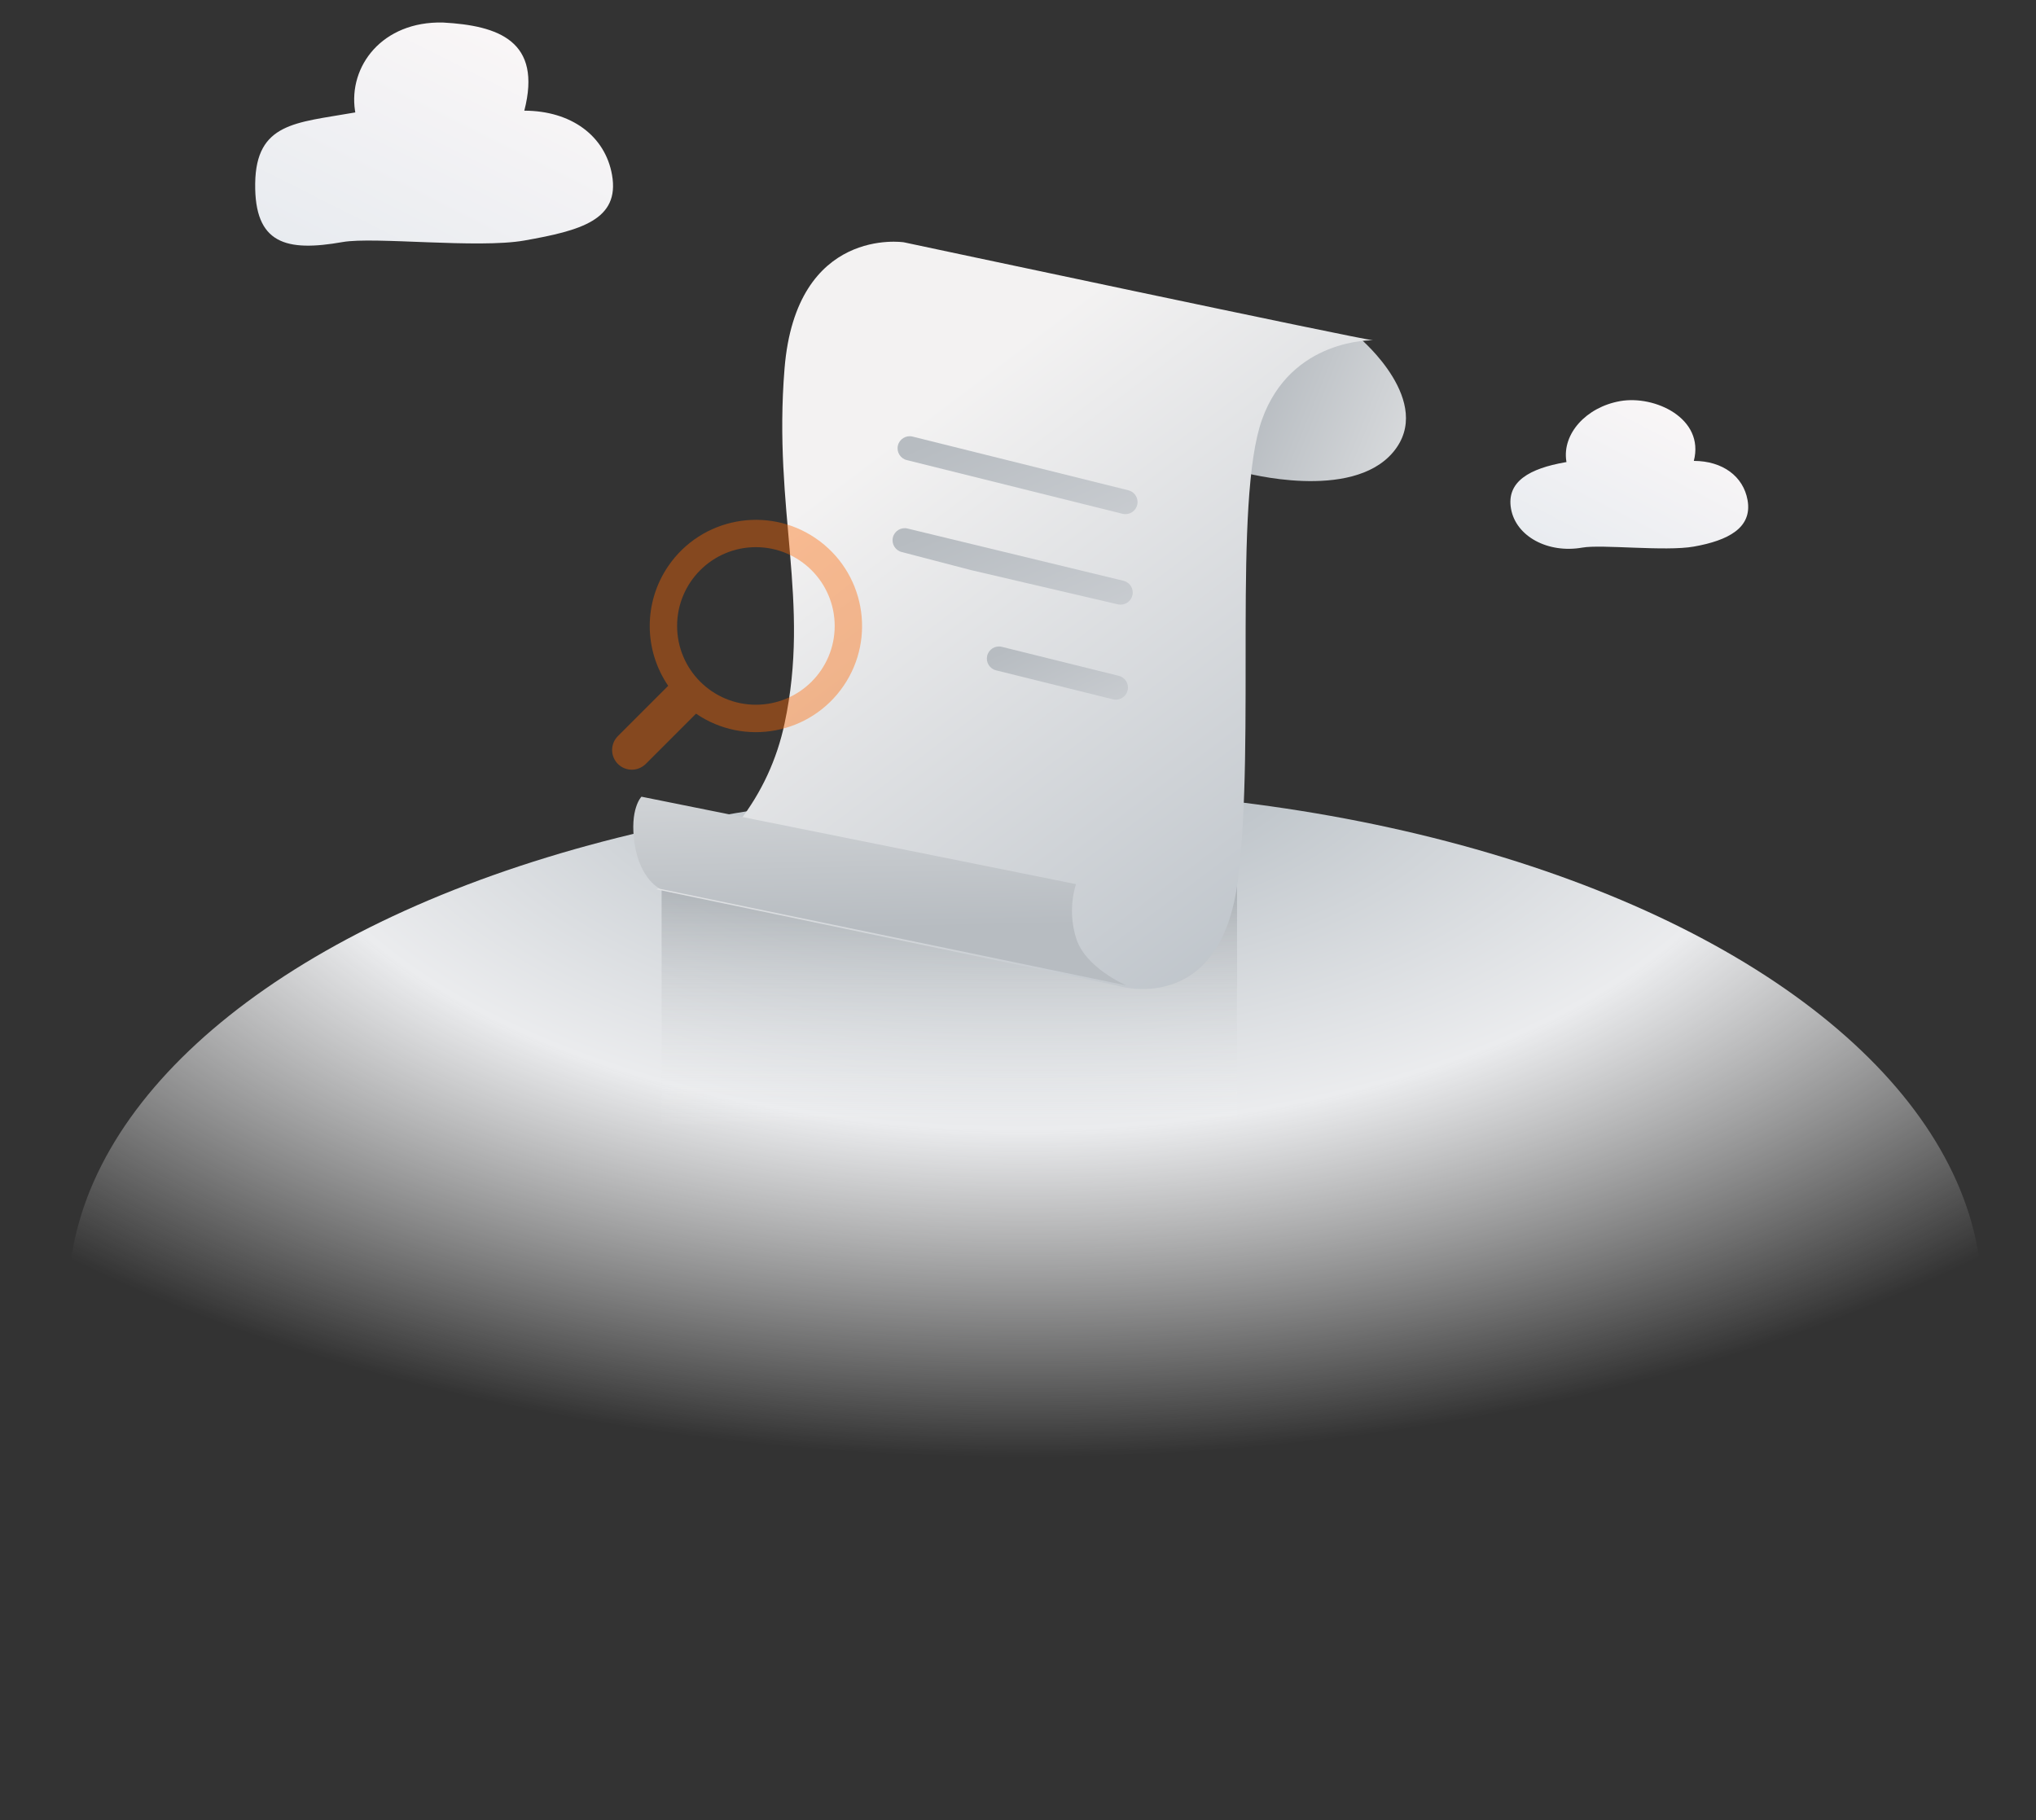
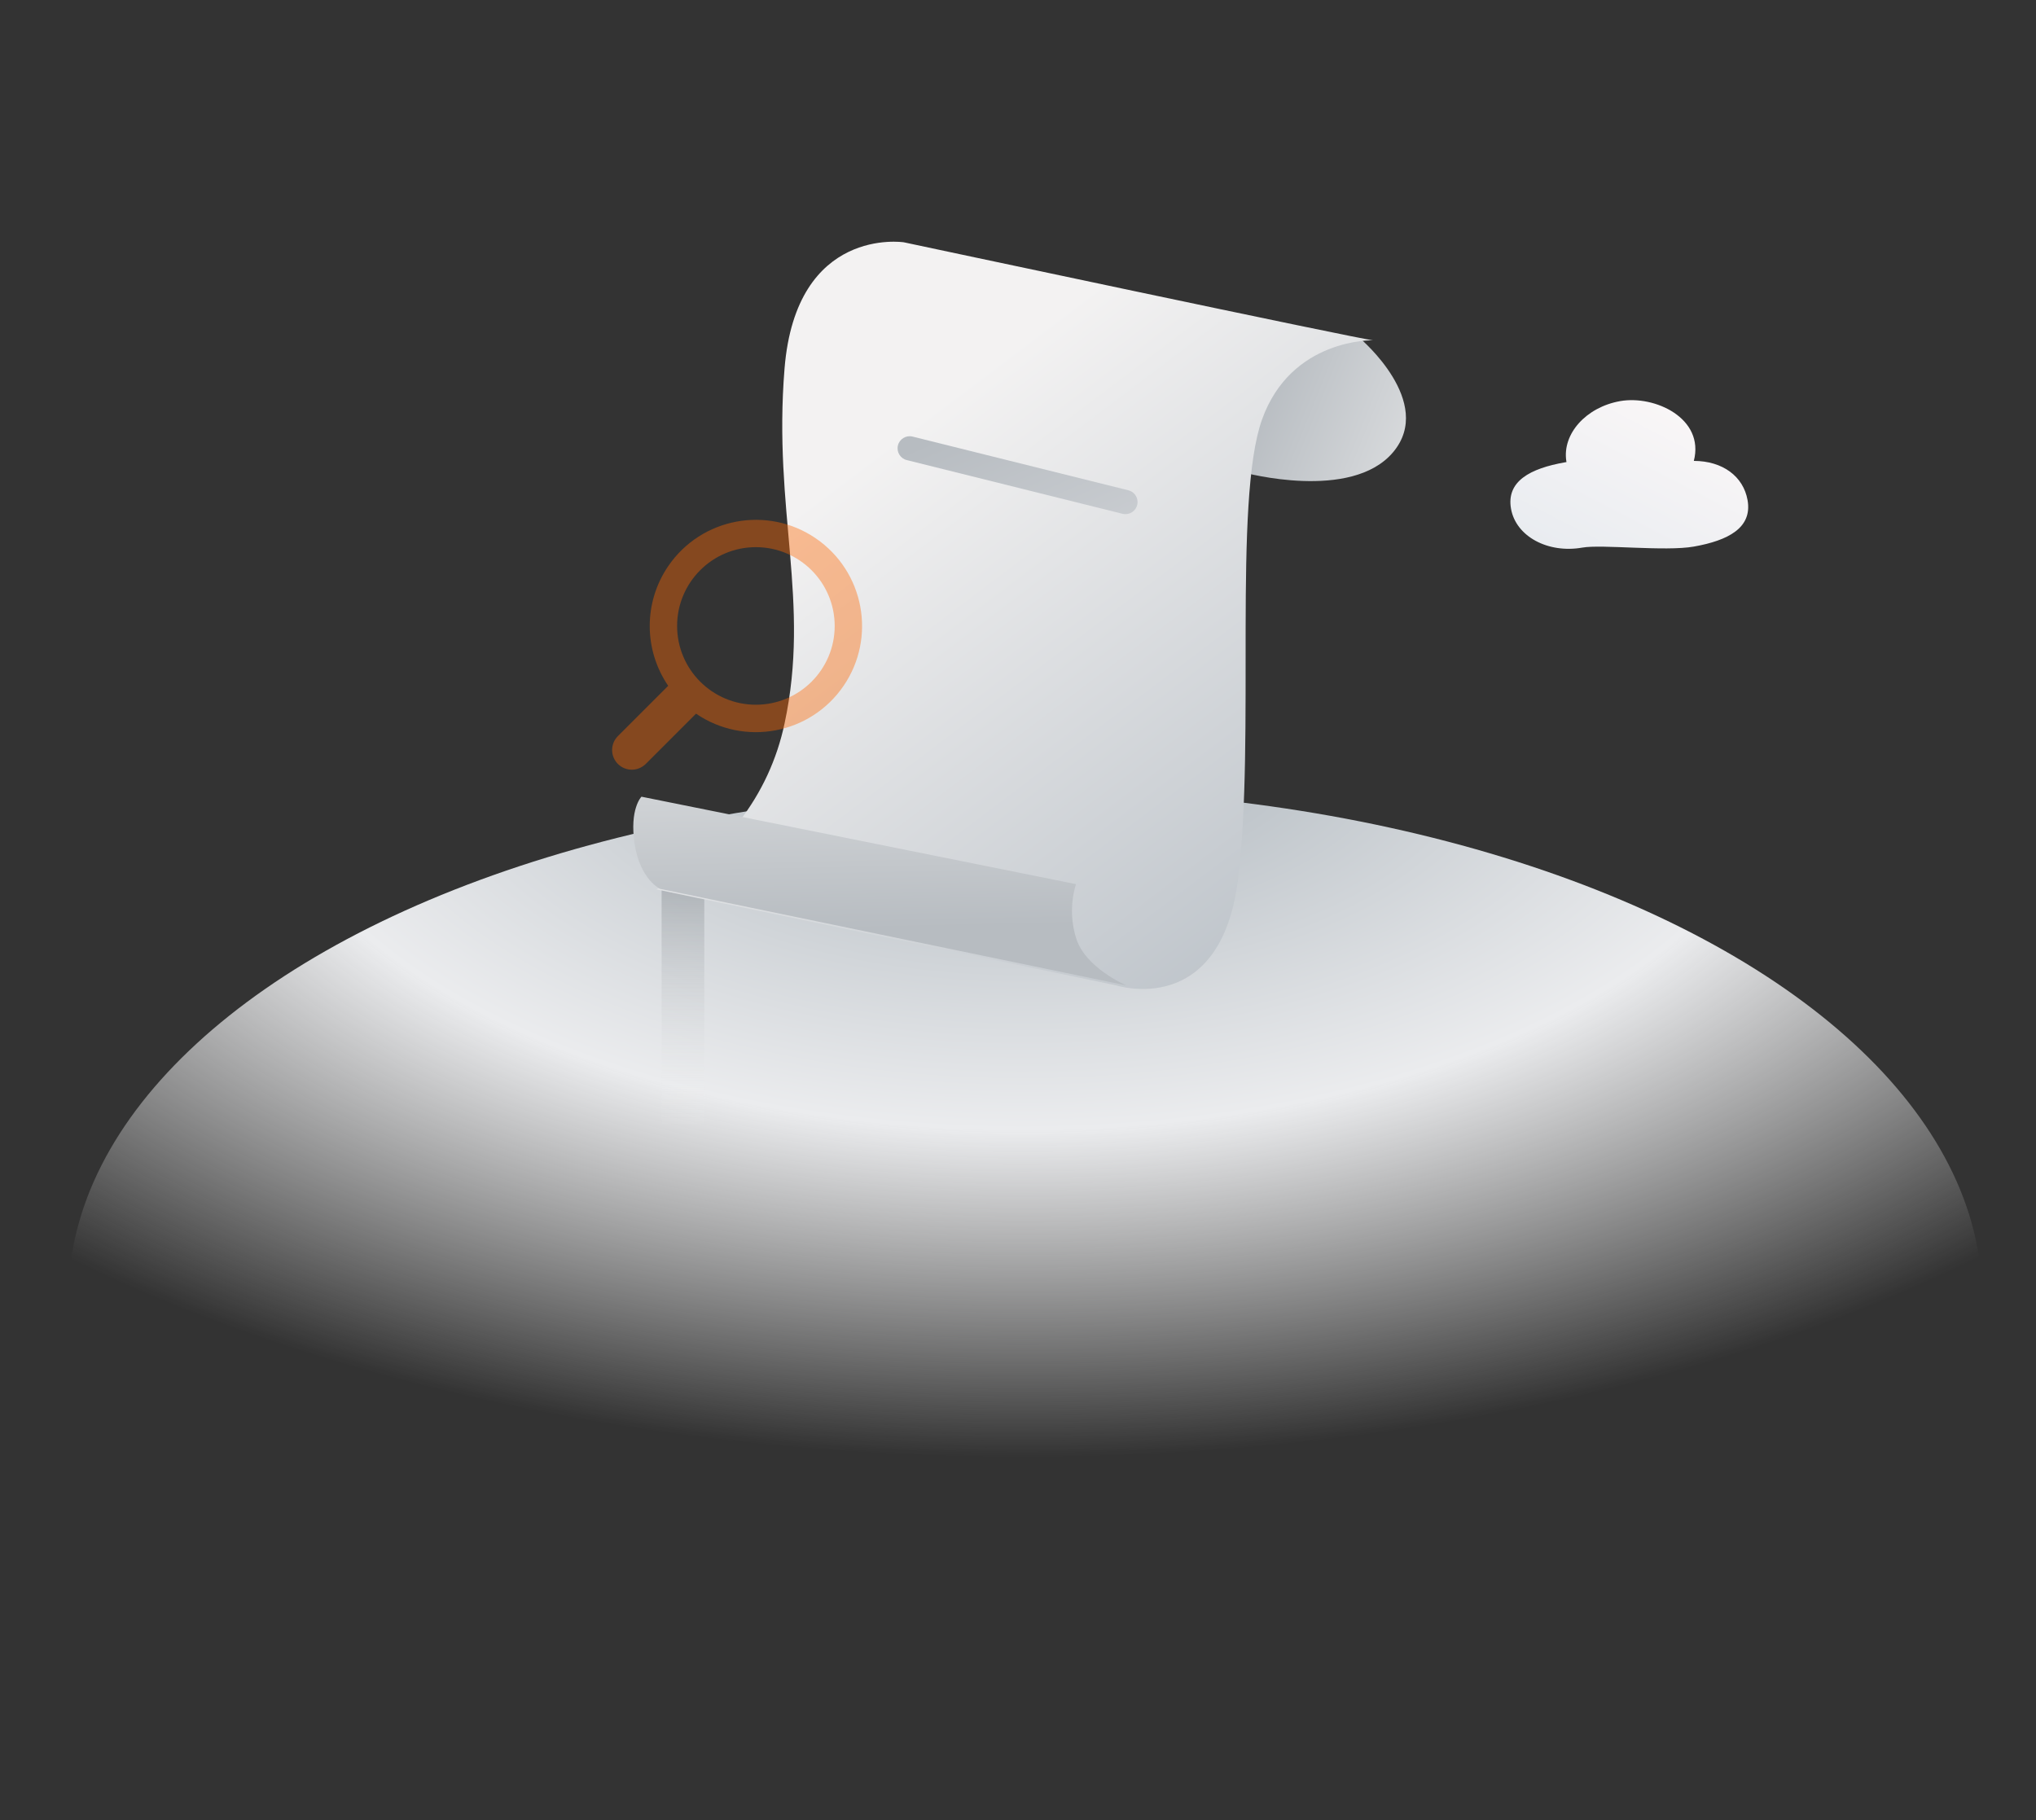
<svg xmlns="http://www.w3.org/2000/svg" version="1.1" id="图层_1" x="0px" y="0px" width="151px" height="135px" viewBox="0 0 151 135" enable-background="new 0 0 151 135" xml:space="preserve">
  <rect x="0" y="0" width="151" height="135" fill="#333333" stroke="none" />
  <g>
    <radialGradient id="椭圆形_2_" cx="66.095" cy="78.013" r="0.261" gradientTransform="matrix(395.238 0 0 -210.126 -26047.381 16445.871)" gradientUnits="userSpaceOnUse">
      <stop offset="0" style="stop-color:#A8B1B8" />
      <stop offset="0.553" style="stop-color:#EBECEE" />
      <stop offset="1" style="stop-color:#FFFFFF;stop-opacity:0" />
    </radialGradient>
    <ellipse id="椭圆形_1_" fill="url(#椭圆形_2_)" cx="76.036" cy="96.272" rx="70.964" ry="37.728" />
    <linearGradient id="路径_2_" gradientUnits="userSpaceOnUse" x1="65.581" y1="79.503" x2="65.233" y2="79.197" gradientTransform="matrix(72.255 -12.764 -8.301 -46.992 -4033.926 4575.741)">
      <stop offset="0" style="stop-color:#FCF8F8" />
      <stop offset="1" style="stop-color:#E6EAEF" />
    </linearGradient>
-     <path id="路径_1_" fill="url(#路径_2_)" d="M32.851,1.671c-4.509-0.106-7.018,3.244-6.522,6.541l0.022,0.127l-0.205,0.034   c-4.18,0.738-7.159,0.728-7.22,5.229c-0.061,4.501,2.301,5.09,6.481,4.352c2.338-0.413,10.027,0.496,13.482-0.114   c4.18-0.738,7.092-1.53,6.502-4.869c-0.509-2.884-3.017-4.756-6.505-4.762C40.219,3.042,36.979,1.896,32.851,1.671z" />
    <linearGradient id="路径备份_2_" gradientUnits="userSpaceOnUse" x1="62.22" y1="82.418" x2="61.872" y2="82.111" gradientTransform="matrix(47.681 -8.423 -5.608 -31.747 -2375.575 3170.795)">
      <stop offset="0" style="stop-color:#FCF8F8" />
      <stop offset="1" style="stop-color:#E6EAEF" />
    </linearGradient>
    <path id="路径备份_1_" fill="url(#路径备份_2_)" d="M120.163,29.751c-2.53,0.447-4.302,2.426-3.998,4.443l0.014,0.078   l-0.126,0.022c-2.562,0.453-4.349,1.399-3.988,3.443c0.361,2.044,2.731,3.332,5.294,2.879c1.433-0.253,6.144,0.301,8.262-0.074   c2.562-0.453,4.349-1.399,3.988-3.443c-0.312-1.765-1.848-2.909-3.986-2.913C126.44,31.028,122.725,29.299,120.163,29.751z" />
    <g id="组_5726" transform="translate(0 -24.73)">
      <linearGradient id="矩形_2_" gradientUnits="userSpaceOnUse" x1="65.026" y1="104.996" x2="65.026" y2="105.302" gradientTransform="matrix(-118.848 0 0 -60.701 7798.602 6481.939)">
        <stop offset="0" style="stop-color:#FFFFFF;stop-opacity:0" />
        <stop offset="1" style="stop-color:#898F94" />
      </linearGradient>
-       <path id="矩形_1_" opacity="0.5" fill="url(#矩形_2_)" enable-background="new    " d="M90.162,89.014H50.651    c-0.874,0-1.583,0.709-1.583,1.583v18.632c0,0.874,0.709,1.583,1.583,1.583h39.512c0.874,0,1.583-0.709,1.583-1.583V90.597    C91.745,89.723,91.037,89.014,90.162,89.014z" />
+       <path id="矩形_1_" opacity="0.5" fill="url(#矩形_2_)" enable-background="new    " d="M90.162,89.014H50.651    c-0.874,0-1.583,0.709-1.583,1.583v18.632c0,0.874,0.709,1.583,1.583,1.583c0.874,0,1.583-0.709,1.583-1.583V90.597    C91.745,89.723,91.037,89.014,90.162,89.014z" />
      <g id="组_5723" transform="translate(-237.248 -870.313)">
        <linearGradient id="路径_1912_1_" gradientUnits="userSpaceOnUse" x1="299.793" y1="976.823" x2="300.152" y2="976.949" gradientTransform="matrix(-33.571 0 0 -29.395 10407.119 29641.072)">
          <stop offset="0" style="stop-color:#DADCDE" />
          <stop offset="1" style="stop-color:#B7BCC1" />
        </linearGradient>
        <path id="路径_1912" fill="url(#路径_1912_1_)" d="M329.468,930.084c0,0-0.075-4.912,3.174-7.558s5.517-2.343,5.517-2.343     s5.517,4.686,2.418,8.39C337.48,932.275,329.468,930.084,329.468,930.084z" />
        <linearGradient id="路径_1911_1_" gradientUnits="userSpaceOnUse" x1="302.689" y1="972.826" x2="302.507" y2="972.576" gradientTransform="matrix(-147.997 0 0 -154.355 45100.168 151087.188)">
          <stop offset="0" style="stop-color:#F3F2F2" />
          <stop offset="1" style="stop-color:#BFC5CB" />
        </linearGradient>
        <path id="路径_1911" fill="url(#路径_1911_1_)" d="M339.081,920.282c-0.646,0-34.804-7.268-34.804-7.268     s-7.979-1.221-8.843,9.358c-0.863,10.579,1.943,17.269,0,26.335c-1.124,5.336-4.621,9.866-9.498,12.304l34.106,7.123     c0,0,7.728,2.497,9.023-7.864c1.295-10.361-0.379-28.061,1.78-34.105C333.005,920.12,339.081,920.282,339.081,920.282z" />
        <linearGradient id="路径_1913_1_" gradientUnits="userSpaceOnUse" x1="301.956" y1="977.528" x2="301.935" y2="977.162" gradientTransform="matrix(-101.838 0 0 -38.982 31051.164 39055.426)">
          <stop offset="0" style="stop-color:#DADCDE" />
          <stop offset="1" style="stop-color:#B7BCC1" />
        </linearGradient>
        <path id="路径_1913" fill="url(#路径_1913_1_)" d="M320.784,968.134c0,0-3.079-1.307-3.735-3.54     c-0.397-1.295-0.397-2.679,0-3.973l-32.227-6.485c0,0-0.907,0.905-0.505,3.519c0.402,2.614,1.881,3.316,1.881,3.316     L320.784,968.134z" />
        <g id="组_5725" transform="translate(8.327 -25.9)">
          <path id="联合_9" opacity="0.4" fill="#FF6700" d="M276.797,977.621c-0.567,0.55-1.468,0.55-2.035,0      c-0.579-0.562-0.592-1.487-0.03-2.065l3.745-3.745c-1.826-2.678-1.825-6.201,0.002-8.877c2.452-3.591,7.352-4.515,10.943-2.062      c3.591,2.452,4.515,7.352,2.063,10.943c-2.452,3.591-7.352,4.515-10.943,2.062l-3.745,3.746V977.621z M284.983,961.527      c-3.227,0-5.843,2.616-5.844,5.843c0,3.227,2.616,5.844,5.843,5.844c3.227,0,5.844-2.616,5.844-5.843      C290.824,964.145,288.209,961.531,284.983,961.527z" />
        </g>
      </g>
      <g id="组_5724" transform="translate(-2)">
        <linearGradient id="路径_1914_1_" gradientUnits="userSpaceOnUse" x1="63.088" y1="114.121" x2="63.729" y2="114.639" gradientTransform="matrix(-35.332 0 0 -12.379 2321.589 1476.965)">
          <stop offset="0" style="stop-color:#CED1D5" />
          <stop offset="1" style="stop-color:#B7BCC1" />
        </linearGradient>
        <path id="路径_1914" fill="url(#路径_1914_1_)" d="M85.469,62.865c0.496,0,0.898-0.402,0.898-0.897     c0-0.419-0.29-0.783-0.699-0.876l-16.002-3.983c-0.483-0.11-0.965,0.192-1.075,0.676c-0.11,0.483,0.192,0.965,0.676,1.075     l16.002,3.983C85.334,62.857,85.401,62.865,85.469,62.865z" />
        <linearGradient id="路径_1915_1_" gradientUnits="userSpaceOnUse" x1="63.094" y1="115.463" x2="63.737" y2="115.981" gradientTransform="matrix(-35.37 0 0 -12.081 2323.881 1465.778)">
          <stop offset="0" style="stop-color:#CED1D5" />
          <stop offset="1" style="stop-color:#B7BCC1" />
        </linearGradient>
-         <path id="路径_1915" fill="url(#路径_1915_1_)" d="M85.112,69.578c0.496,0,0.898-0.402,0.897-0.898     c0-0.42-0.291-0.783-0.701-0.875l-16.004-3.873c-0.482-0.116-0.967,0.181-1.083,0.663c-0.116,0.482,0.181,0.967,0.663,1.083     c0.008,0.002,5.127,1.337,5.135,1.339l10.893,2.54C84.978,69.57,85.045,69.578,85.112,69.578z" />
        <linearGradient id="路径_1916_1_" gradientUnits="userSpaceOnUse" x1="61.239" y1="120.364" x2="61.773" y2="120.795" gradientTransform="matrix(-25.428 0 0 -9.75 1646.642 1250.972)">
          <stop offset="0" style="stop-color:#CED1D5" />
          <stop offset="1" style="stop-color:#B7BCC1" />
        </linearGradient>
-         <path id="路径_1916" fill="url(#路径_1916_1_)" d="M84.757,76.626c0.496,0,0.898-0.401,0.898-0.897     c0-0.418-0.288-0.781-0.696-0.875l-8.675-2.151c-0.484-0.108-0.964,0.196-1.072,0.68c-0.107,0.478,0.189,0.954,0.666,1.069     l8.675,2.151C84.62,76.618,84.689,76.626,84.757,76.626z" />
      </g>
    </g>
  </g>
</svg>